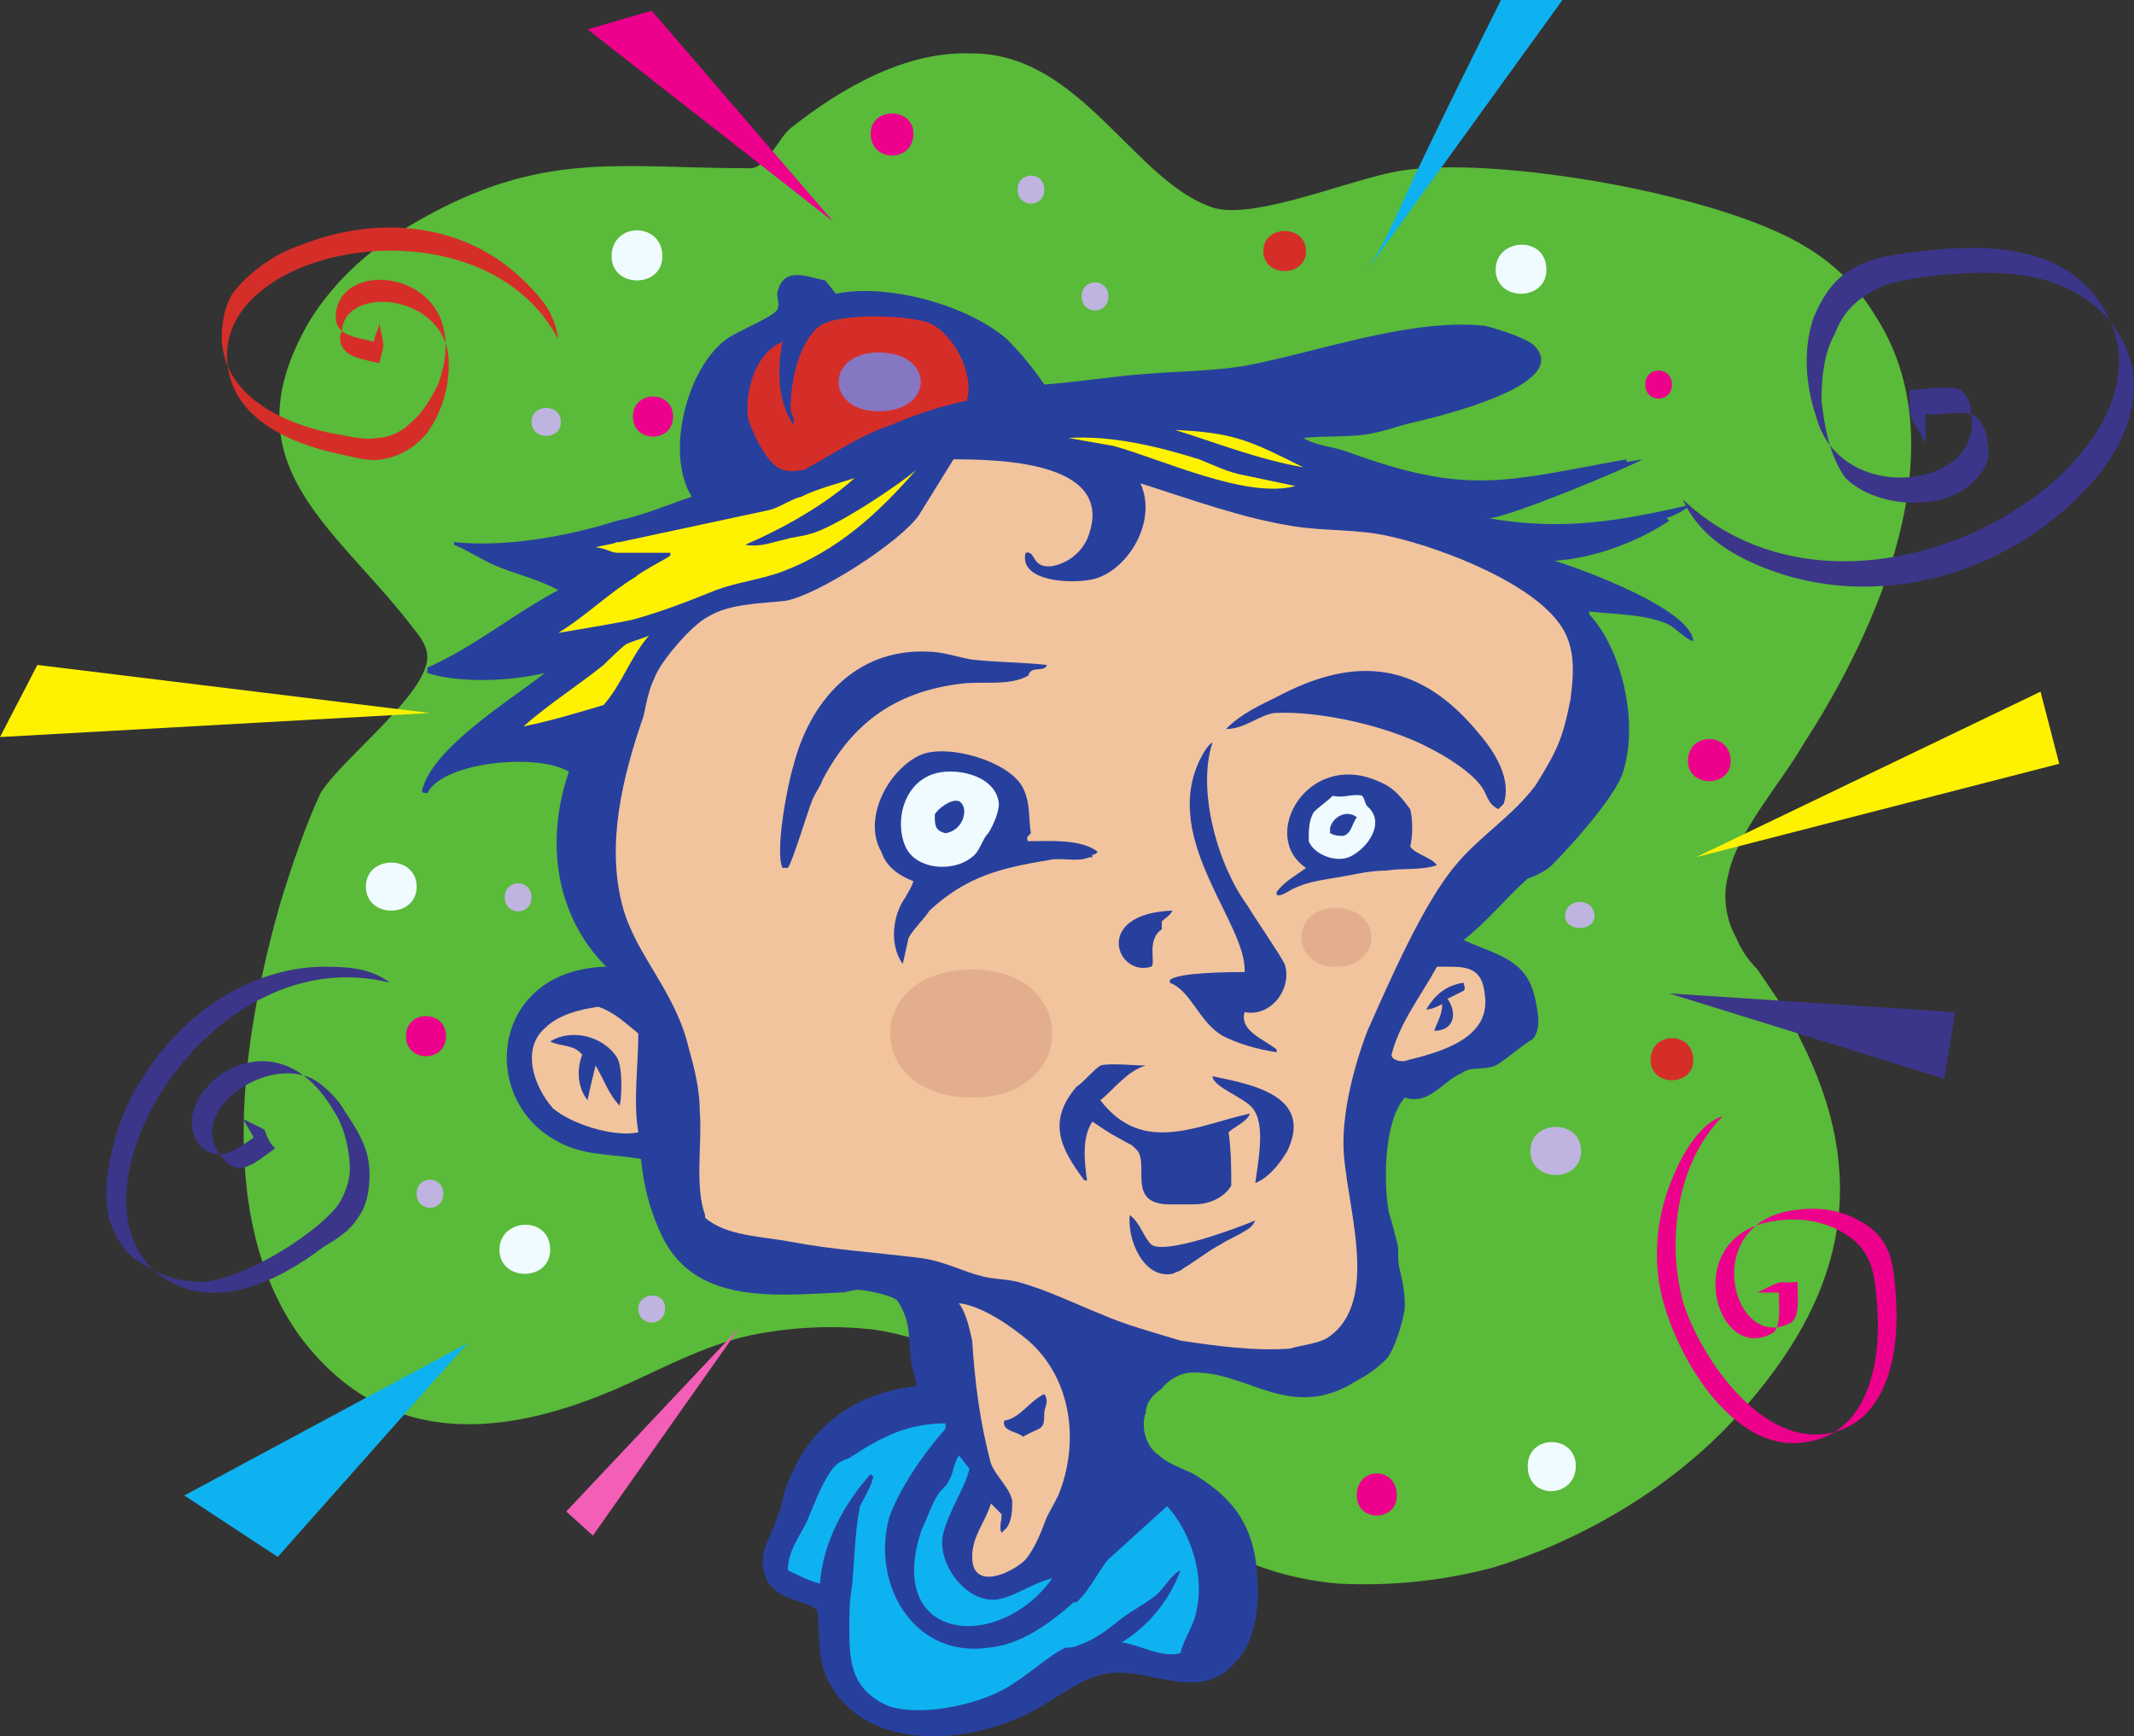
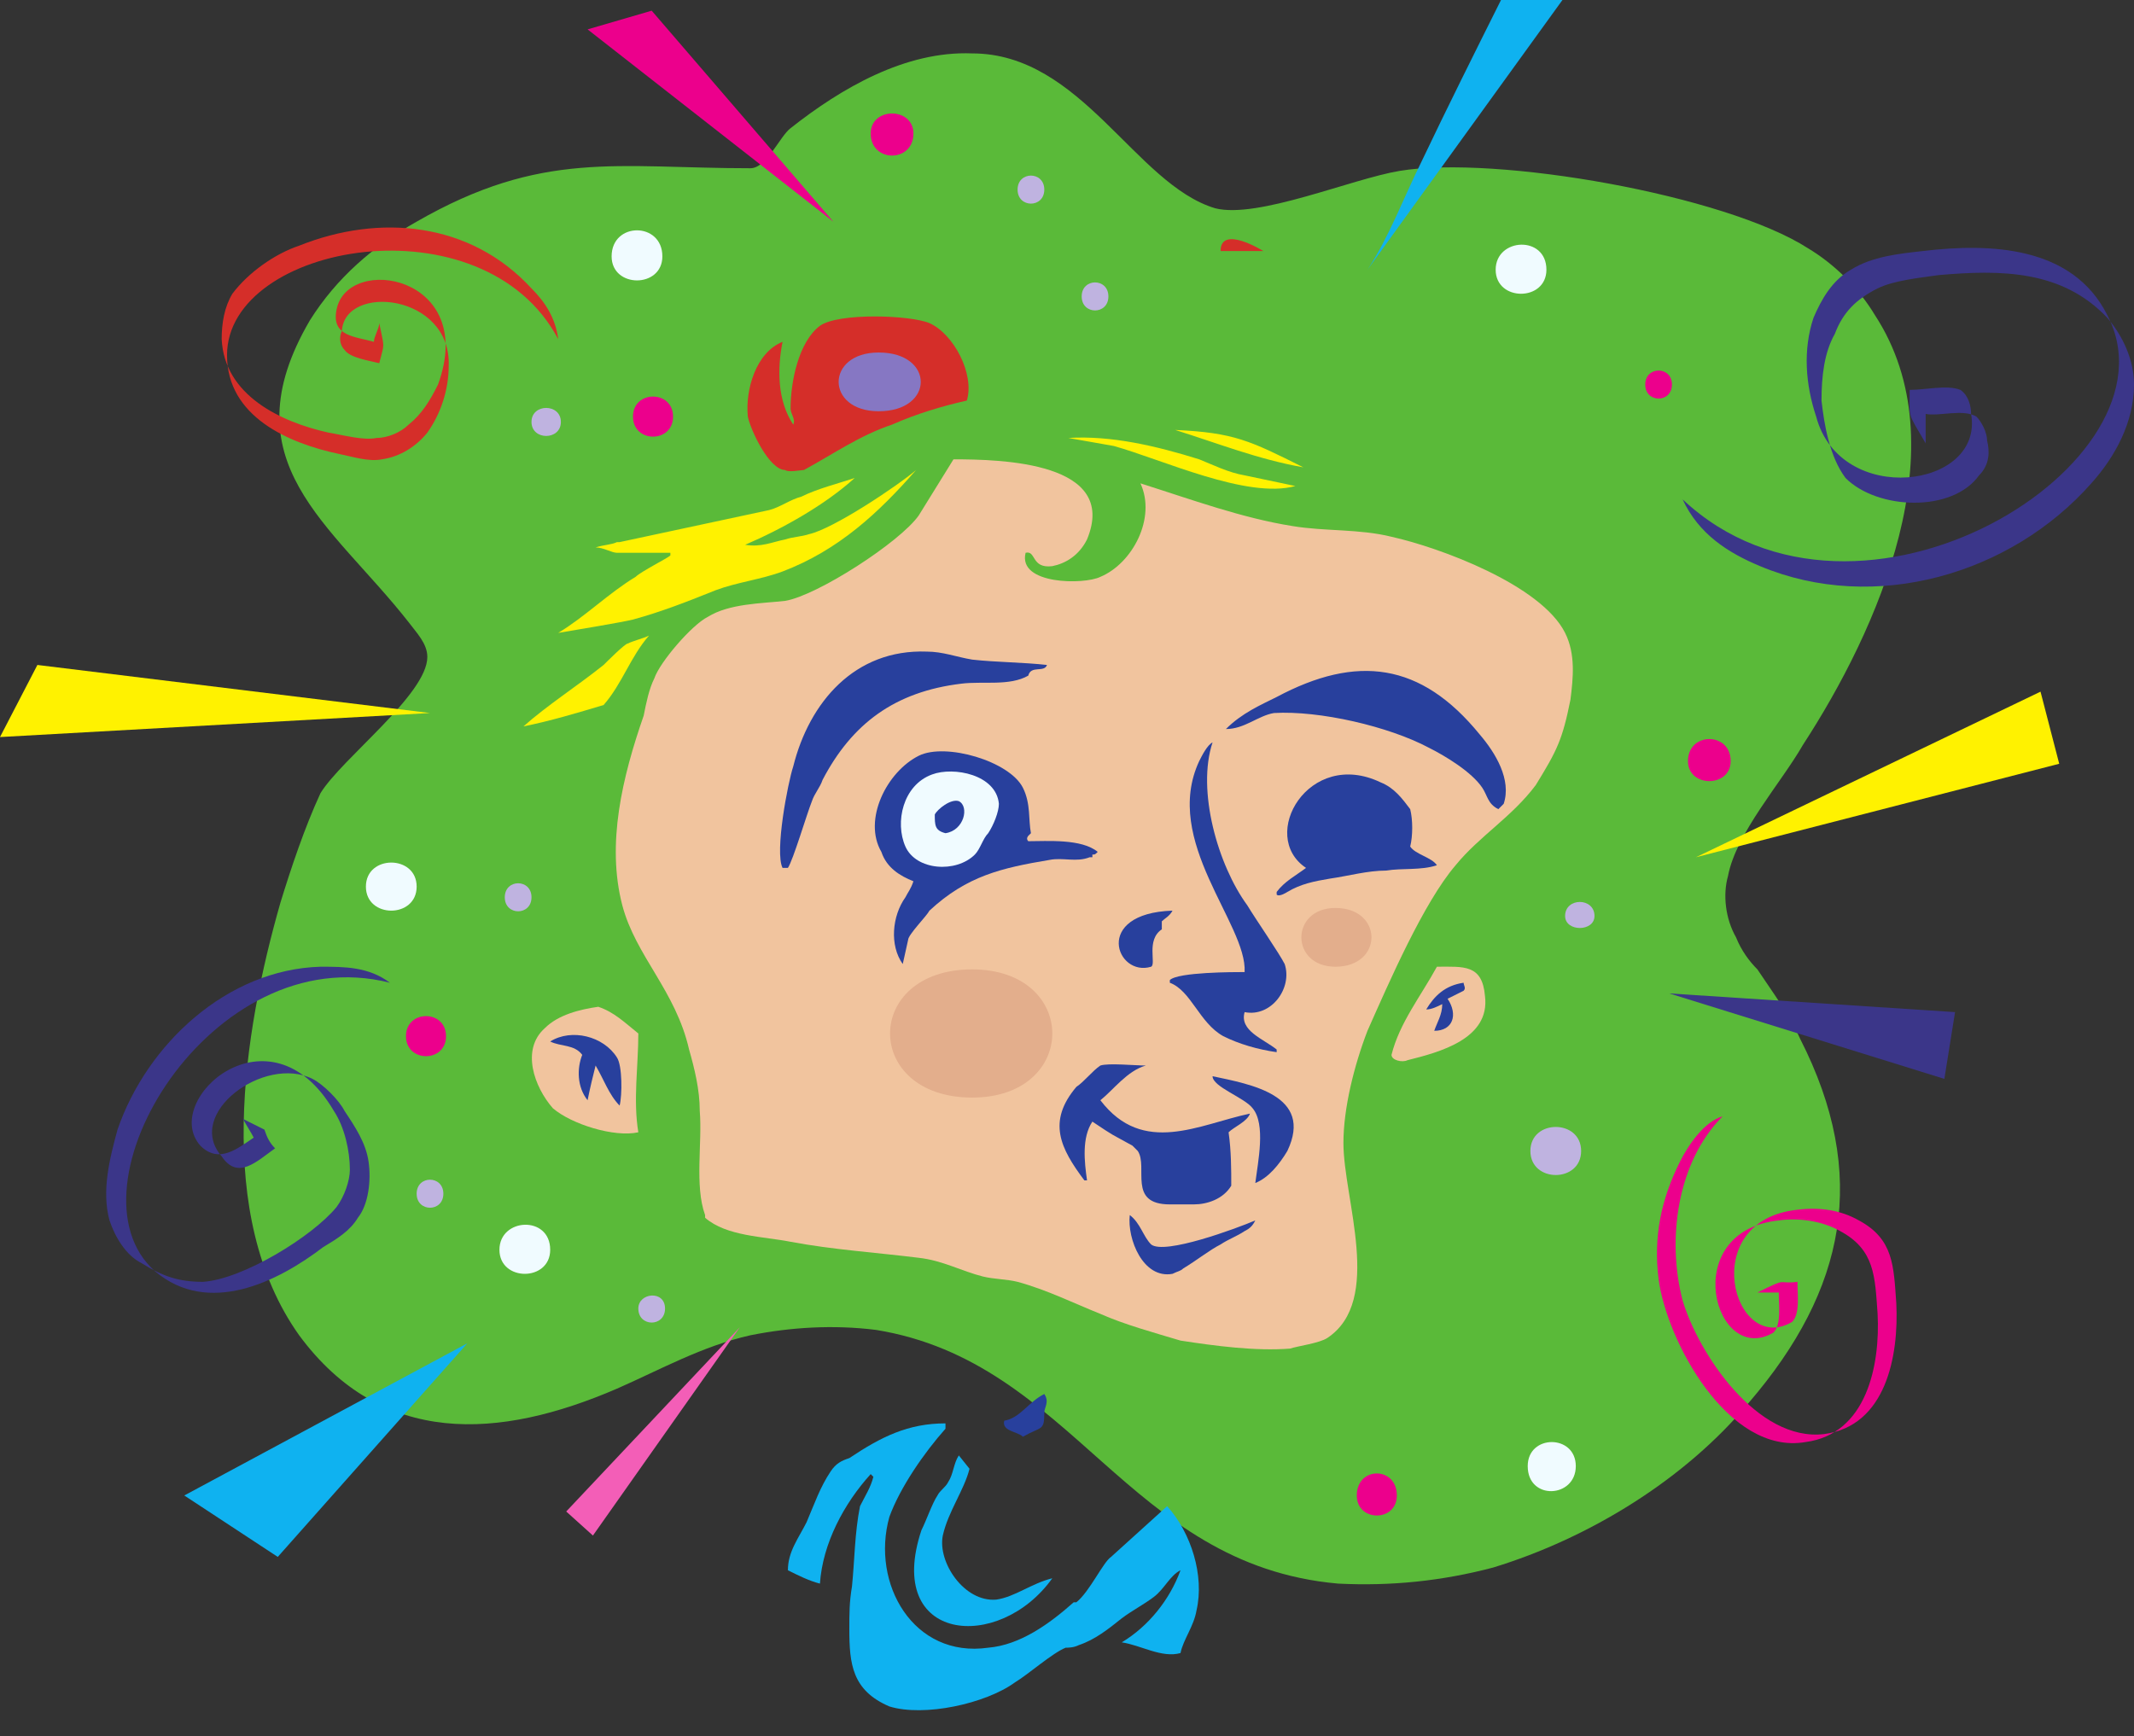
<svg xmlns="http://www.w3.org/2000/svg" width="599.25" height="487.638">
  <rect width="100%" height="100%" fill="#333333" stroke="none" />
  <path fill="#5aba39" fill-rule="evenodd" d="M210.75 47.25c-37.5 0-58.5-5.25-93.75 15C105 69 94.5 78 87 90c-23.25 39.75 6 57 27.75 84.75 2.25 3 5.25 6 5.25 9.75 0 10.5-24 28.5-30 38.25-4.5 9.75-8.25 21-11.25 30.75C68.25 290.25 60 341.25 84 375c23.25 31.5 56.25 29.25 89.25 15 12-5.25 24-12 37.5-15 11.25-2.25 23.25-3 35.25-1.5 55.5 9 70.5 66 129.75 71.25 15 .75 29.25-.75 43.5-4.5 27-8.25 54-24.75 72-46.5 27-31.5 33.75-63.75 14.25-102-3-6.75-7.5-12.75-12-19.5-2.25-2.25-4.5-5.25-6-9-3-5.25-3.75-12-2.25-17.25 2.25-12 15-26.25 21-36.75 21-32.25 44.25-84 20.25-120.75-4.5-7.5-11.25-14.25-18.75-18.75C484.5 54.75 420 43.5 393 48c-13.5 2.25-39.75 13.5-51.75 10.5C318.75 51.75 303.75 15 273 15c-18.75-.75-36.75 9.75-51 21-3 2.25-6.75 11.25-11.25 11.25" />
  <path fill="#3b3689" fill-rule="evenodd" d="M540.75 116.25v8.25c-5.25-9-4.5-6.75-4.5-15 4.5 0 10.5-1.5 14.25 0 2.25 1.5 3 4.5 3 6.75 3.75 21-36.75 26.25-43.5.75-3-9-3.75-18.75-.75-27.75 2.25-5.25 5.25-10.5 10.5-13.5 6-3.75 13.5-4.5 20.25-5.25 18.75-2.25 42-1.5 51.75 18 21.75 41.25-69.75 98.25-119.25 51.75 4.5 9.75 12.75 15 21.75 18.75 32.25 13.5 70.5 2.25 93-23.25 6.75-7.5 12-17.25 12-27.75 0-6.75-3-13.5-7.5-18.75-12.75-13.5-30-13.5-47.25-12-5.25.75-12.75 1.5-17.25 3.75-6 3-9.75 6.75-12 12.75-3 5.25-3.75 12-3.75 18.75.75 6.75 2.25 15.75 6.75 21.75 9 9 30 9.75 37.5-.75 3-3 3-6.75 2.25-9.75 0-2.25-1.5-5.25-3-6.75-3.75-2.25-10.5 0-14.25-.75" />
  <path fill="#d52e29" fill-rule="evenodd" d="M105 96c0-1.5 1.5-3.75 1.5-5.25 1.5 7.5 1.5 5.25 0 11.25-3-.75-8.25-1.5-9.75-3.75-1.5-1.5-1.5-3.75-.75-5.25.75-13.5 30.75-10.5 30 9.75 0 6.75-2.25 13.5-6 18.75-3 3.75-7.5 6.75-12.75 7.5-3.75.75-8.25-.75-12-1.5-14.25-3-31.5-10.5-31.5-27.75 0-31.5 72-44.25 93-4.5-.75-6-3.75-10.5-7.5-14.25C132 62.25 106.5 60 84 69c-6.75 2.25-14.25 7.5-18.75 13.5-2.25 3.75-3 8.25-3 12.75.75 15.75 16.5 23.25 30 26.25 4.5.75 9.75 2.25 13.5 1.5 3 0 6.75-1.5 9-3.75 3.75-3 6-6.75 8.25-11.25 11.25-30.75-25.5-36.75-28.5-21-1.5 7.5 5.25 7.5 10.5 9" />
  <path fill="#3b3689" fill-rule="evenodd" d="M71.25 319.5c-.75-1.5-2.25-3.75-3-5.25l6 3c.75 2.25 1.5 3.75 3 5.25-5.25 3.75-10.5 9-15 2.25-10.5-12 12-28.5 25.5-21.75 3 1.5 7.5 6 9 9 3 4.5 6 9 6.75 14.25s0 12-3 15.75c-2.25 3.75-6 6-9.75 8.25C78 360 58.5 369.75 43.5 357c-26.25-23.25 15.75-93.75 66-81-6-4.5-12.75-4.5-19.5-4.5-26.25.75-48.75 21.75-57 45.75-2.25 8.25-4.5 17.25-2.25 25.5 1.5 4.5 4.5 9.75 9 12 6 3.75 10.5 5.25 17.25 5.25 11.25-.75 30.75-12.75 37.5-21 2.25-3 3.75-7.5 3.75-10.5 0-5.25-1.5-12-4.5-16.5-18-30.75-48.75-3-37.5 9.75 5.25 5.25 10.5.75 15-2.25" />
  <path fill="#ec008c" fill-rule="evenodd" d="M498 374.25c2.25-2.25 1.5-7.5 1.5-11.25h-6c9-4.5 5.25-2.25 11.25-3 0 3.75.75 9-1.5 11.25-16.5 9.75-27-28.5 1.5-31.5 6-.75 12 0 17.25 3 9.75 5.25 9.75 12.75 10.5 23.25.75 15-3 34.5-20.25 36.75-18.75 2.25-35.25-22.5-39.75-37.5-4.5-17.25-1.5-39 11.25-51.75-5.25 1.5-9.75 8.25-12 12.75-5.25 10.5-7.5 21-6 33C468 376.5 485.25 408.75 507 405c17.25-2.25 21-21.75 20.25-36-.75-10.5-.75-18-10.5-23.25-5.25-3-12-3.75-17.25-3-28.5 3-18 41.25-1.5 31.5" />
  <path fill="#fff200" fill-rule="evenodd" d="M120.75 200.25 10.5 186.75 0 207Zm0 0" />
  <path fill="#3b3689" fill-rule="evenodd" d="m468.75 279 80.25 5.25-3 18.75Zm0 0" />
  <path fill="#0fb2f0" fill-rule="evenodd" d="M131.25 377.25 51.75 420 78 437.25Zm0 0" />
  <path fill="#f0fbff" fill-rule="evenodd" d="M420 75.75c0 9 14.25 9 14.25 0 0-9.75-14.25-9-14.25 0" />
  <path fill="#bfb3e0" fill-rule="evenodd" d="M429.75 323.25c0 9 14.25 9 14.25 0s-14.25-9-14.25 0" />
  <path fill="#f0fbff" fill-rule="evenodd" d="M140.25 351c0 9 14.25 9 14.25 0 0-9.75-14.25-9-14.25 0m-37.5-102c0 9 14.25 9 14.25 0s-14.25-9-14.25 0m69-177c0 9 14.25 9 14.25 0 0-9.75-14.25-9.75-14.25 0M429 411.75c0 9.75 13.5 9 13.5 0s-13.5-9-13.5 0" />
-   <path fill="#28409d" fill-rule="evenodd" d="M229.5 452.25c-2.25-3-13.5-2.25-15-11.25-1.5-5.25 2.25-9.75 3.75-15 1.5-3 1.5-6 3-9.75 6.75-16.5 18.75-24.75 36-27 0-3-1.5-5.25-1.5-8.25-.75-6.75 0-9.75-3.75-15.75-1.5-1.5-9-3-11.25-3-1.5 0-3 .75-4.5.75-18.75.75-42 3.75-51-17.25-3-6.75-4.5-12.75-5.25-20.25-8.25-1.5-16.5-.75-24-5.25-21.75-12-18-48 14.25-48.75-14.25-14.25-17.25-35.25-10.5-54.75-8.25-5.25-35.25-3-39.75 6-.75 0-1.5 0-1.5-.75 3-12 24-24.75 34.5-33-9 2.25-24 3-33 0v-1.5c13.5-6 24-15 36.75-21.75-5.25-3-12-4.5-17.25-6.75-3.75-1.5-8.25-4.5-12-6v-.75c14.25 1.5 31.5-1.5 45.75-6 7.5-1.5 14.25-4.5 21-6.75-7.5-12-1.5-36 9.75-44.25 3-2.25 12.75-6 14.25-8.25.75-1.5 0-3 0-4.5 1.5-8.25 9-4.5 13.5-3.75l3 3.75c14.25-3 36.75 3 48 12.75 3.75 3.75 7.5 8.25 10.5 12.75 9.75-.75 18.75-2.25 28.5-3 9-.75 18.75-.75 27.75-2.25C369.75 99 396 89.25 417 91.5c3 .75 10.5 3 13.5 5.25 12 11.25-27 20.25-33 21.75-3.75.75-7.5 2.25-11.25 3-6 1.5-13.5.75-20.25 1.5 3.75 2.25 7.5 2.25 12 3.75 34.5 12.75 45 8.25 78.75 2.25v.75l4.5-.75c-3.75 2.25-39.75 17.25-43.5 16.5 21 3.75 37.5.75 57-3.75-1.5 1.5-4.5 3-6.75 3.75l.75.75c-9 6-21 10.5-32.25 11.25 7.5 2.25 38.25 13.5 39 22.5-1.5 0-5.25-3.75-6.75-4.5-6-3-15.75-3-22.5-3.75v.75c9.75 10.5 14.25 32.25 9 45.75-3 6.75-13.5 18.75-19.5 24.75-1.5 1.5-4.5 3-6.75 3.75-6 5.25-11.25 12-18 17.25 9.75 4.5 18 5.25 20.25 17.25.75 3.75 1.5 7.5-.75 10.5-3.75 2.25-6.75 5.25-10.5 7.5-3.75 1.5-6.75 0-9.75 2.25-5.25 2.25-9 9-15.75 6.75-6 6.75-6 24-4.5 32.25.75 2.25 1.5 5.25 2.25 8.25.75 2.25 0 4.5.75 7.5s1.5 6.75 1.5 10.5c0 3-3 12.75-5.25 15s-5.25 4.5-8.25 6c-18.75 12-30.75-3-46.5-2.25-3 0-6.75 2.25-8.25 4.5-2.25 1.5-4.5 3.75-4.5 6.75-1.5 3.75 0 9.75 3.75 12 2.25 2.25 6.75 3.75 9.75 5.25 13.5 8.25 18 17.25 18 33.75 0 5.25-1.5 14.25-6 18.75-10.5 12.75-25.5.75-37.5 3.75-7.5 1.5-15.75 9-23.25 12-18 8.25-45.75 9-54.75-12-2.25-6-1.5-12-2.25-18" />
  <path fill="#0fb2f0" fill-rule="evenodd" d="m245.25 414.75-.75-.75c-7.5 8.25-13.5 19.5-14.25 30.75-3-.75-6-2.25-9-3.75 0-5.25 3-9 5.25-13.5 2.25-5.25 3.75-9.75 6.75-14.25 1.5-2.25 3-3 5.25-3.75 9-6 16.5-9.75 27-9.75v1.5c-6 6.75-12.75 16.5-15.75 24.75-5.25 18.75 6.75 39.75 27.75 36.75 9-.75 17.25-6.75 24-12.75h.75c3.75-3 7.5-11.25 9.75-12.75L327.75 423c6.75 7.5 10.5 19.5 8.25 29.25-.75 4.5-3.75 8.25-4.5 12-5.25 1.5-11.25-2.25-16.5-3 7.5-4.5 13.5-12 16.5-20.25-3 1.5-4.5 5.25-7.5 7.5s-6 3.75-9 6c-3.75 3-7.5 6-12 7.5-1.5.75-3 .75-3.75.75-3.75 1.5-10.5 7.5-14.25 9.75-8.25 6-25.5 9.75-35.25 6.75-10.5-4.5-11.25-12-11.25-21.75 0-4.5 0-7.5.75-12 .75-7.5.75-15 2.25-22.5 1.5-3 3-5.25 3.75-8.25" />
  <path fill="#0fb2f0" fill-rule="evenodd" d="m269.25 408.75 3 3.75c-1.5 6-6 12-7.5 18.75-1.5 7.5 6 18.75 15 18 5.25-.75 9.75-4.5 15.75-6-15 21-47.25 18-36.75-13.5 1.5-3 3-7.5 4.5-9.75.75-1.5 2.25-2.25 3-3.75 1.5-2.25 1.5-5.25 3-7.5" />
-   <path fill="#f1c49e" fill-rule="evenodd" d="m278.25 422.25 3 3c0 2.25-.75 3.75 0 5.25l1.5-1.5c1.5-2.25 1.5-5.25 1.5-7.5-.75-3.75-4.5-6.75-6-10.5-3-11.25-4.5-22.5-5.25-34.5-.75-3-1.5-7.5-3.75-10.5 6.75.75 15 6.75 19.5 10.5 12 10.5 14.25 27.75 9 42-.75 2.25-2.25 4.5-3.75 7.5-1.5 3.75-3 8.25-6 12-3.75 3.75-15 9-15-.75 0-6 3.75-9.75 5.25-15" />
  <path fill="#28409d" fill-rule="evenodd" d="M282 399c4.5-.75 6.75-5.25 11.25-7.5 1.5 2.25 0 3.75 0 5.25 0 5.25-.75 3.75-6 6.75-1.5-1.5-6-1.5-5.25-4.5" />
  <path fill="#f1c49e" fill-rule="evenodd" d="M198 341.25c-3-8.25-.75-20.25-1.5-29.25 0-6-1.5-12-3-17.25-3.75-16.5-15-26.25-18.75-40.5-4.5-17.25 0-36 6-53.25.75-3.75 1.5-7.5 3-10.5 1.5-4.5 10.5-15 15-17.25 6-3.75 15-3.75 21.75-4.5 9-1.5 32.25-16.5 37.5-24l9.75-15.75c13.5 0 46.5.75 37.5 22.5-2.25 4.5-6 6.75-9.75 7.5-6 .75-4.5-4.5-7.5-3.75-2.25 9 16.5 9 21 6.75 9-3.75 15.75-16.5 11.25-26.25 14.25 4.5 28.5 9.75 42.75 12 9 1.5 18.75.75 27.75 3 13.5 3 42 13.5 48.75 27 3 6 2.25 12.75 1.5 18.75-2.25 11.25-3.75 14.25-9.75 24-6.75 9-15.75 14.25-22.5 22.5-9 10.5-18.75 33-24.75 46.5-3.75 9.75-6.75 21.75-6.75 31.5 0 15.75 11.25 44.25-4.5 54.75-2.25 1.5-8.25 2.25-10.5 3-9.75.75-21-.75-30.75-2.25-7.5-2.25-15.75-4.5-22.5-7.5-7.5-3-15-6.75-23.25-9-3-.75-6.75-.75-9.75-1.5-6-1.5-11.25-4.5-18-5.25-12-1.5-24-2.25-36-4.5-7.5-1.5-18-1.5-24-6.75v-.75" />
  <path fill="#28409d" fill-rule="evenodd" d="M317.25 341.25c3 2.25 3.75 6 6 8.25 3.75 3 24-4.5 29.25-6.75-.75 1.5-1.5 2.25-3 3-2.25 1.5-4.5 2.25-6.75 3.75-3 1.5-6.75 4.5-10.5 6.75-.75.75-1.5.75-3 1.5-8.25 1.5-12.75-9.75-12-16.5M306.75 315c-3 4.5-2.25 11.25-1.5 16.5h-.75c-6.75-9-10.5-16.5-2.25-26.25 2.25-1.5 4.5-4.5 6.75-6 2.25-.75 9.75 0 12.75 0-5.25 1.5-9 6.75-12.75 9.75 12 15.75 27.75 6.75 42 3.75-.75 2.25-4.5 3.75-6 5.25.75 5.25.75 10.5.75 15-2.25 3.75-6.75 5.25-10.5 5.25h-6.75c-12 0-6-10.5-9-15l-1.5-1.5c-6.75-3.75-4.5-2.25-11.25-6.75" />
  <path fill="#28409d" fill-rule="evenodd" d="M352.5 332.25c.75-6 3-16.5-.75-21-2.25-3-11.25-6-11.25-9 10.5 2.25 28.5 5.25 21 21-2.25 3.75-5.25 7.5-9 9" />
  <path fill="#f1c49e" fill-rule="evenodd" d="M168 282.75c4.5 1.5 7.5 4.5 11.25 7.5 0 9-1.5 18.75 0 27.75-6.75 1.5-18.75-2.25-24-6.75-5.25-6-9-16.5-2.25-22.5 3.75-3.75 9.75-5.25 15-6" />
  <path fill="#28409d" fill-rule="evenodd" d="M167.25 299.25c-.75 3-1.5 6-2.25 9.75-3-3.75-3-9-1.5-12.75-2.25-3-6-2.25-9-3.75 6-3.75 15-1.5 18.75 4.5 1.5 2.25 1.5 10.5.75 13.5-3-3-4.5-7.5-6.75-11.25" />
  <path fill="#f1c49e" fill-rule="evenodd" d="M390.75 296.25c2.25-9 8.25-16.5 12.75-24.75 7.5 0 12.75-.75 13.5 8.25 1.5 12-12.75 15.75-21.75 18-1.5.75-4.5 0-4.5-1.5" />
  <path fill="#28409d" fill-rule="evenodd" d="M328.5 276v-.75c2.25-2.25 18-2.25 21-2.25.75-13.5-23.25-36.75-12.75-59.25.75-1.5 2.25-4.5 3.75-5.25-4.5 13.5 1.5 34.5 9.75 45.75 2.25 3.75 9 13.5 10.5 16.5 2.25 6.75-3.75 15-11.25 13.5-1.5 5.25 5.25 7.5 9 10.5v.75c-5.25-.75-10.5-2.25-15-4.5-6.75-3.75-9-12.75-15-15m74.25 13.5c.75-2.25 2.25-4.5 2.25-7.5-1.5.75-3 1.5-4.5 1.5 2.25-3.75 5.25-6.75 10.5-7.5 0 .75.75 1.5 0 2.25l-4.5 2.25c3 4.5 1.5 9-3.75 9m-73.5-33.75c-.75 1.5-2.25 2.25-3 3V261c-4.5 3-1.5 9.75-3 10.5-9.75 3-16.5-15 6-15.75m-35.25-69c-.75 2.25-4.5 0-5.25 3-5.25 3-12.75 1.5-18.75 2.25-18.75 2.25-30.75 11.25-39 27-.75 2.25-2.25 3.75-3 6-1.5 3.75-5.25 16.5-6.75 18.75h-1.5c-2.25-4.5 1.5-24 3-28.5 4.5-18 17.25-33 37.5-32.25 4.5 0 8.25 1.5 12.75 2.25 6.75.75 14.25.75 21 1.5m50.25 18c4.5-4.5 9.75-6.75 14.25-9 22.5-12 40.5-9.75 57 10.5 4.5 5.25 9 12.75 6.75 19.5l-1.5 1.5c-3-1.5-3-3.75-4.5-6-3-4.5-10.5-9-15-11.25-11.25-6-30.75-10.5-43.5-9.75-4.5.75-8.25 4.5-13.5 4.5" />
  <path fill="#fff200" fill-rule="evenodd" d="M147 204c6.75-6 15-11.25 22.5-17.25.75-.75 6-6 6.75-6 1.5-.75 4.5-1.5 6-2.25-5.25 6-7.5 13.5-12.75 19.5-7.5 2.25-15 4.5-22.5 6m41.25-48v-.75h-15c-1.5 0-3.75-1.5-6-1.5 2.25-.75 4.5-.75 6-1.5h.75l42-9c3-.75 6-3 9-3.75 4.5-2.25 10.5-3.75 15-5.25-8.25 7.5-20.25 14.25-30.75 18.75 4.5.75 7.5-.75 11.25-1.5 2.25-.75 4.5-.75 6.75-1.5 6.75-1.5 24.75-13.5 30-18-10.5 12-21.75 22.5-37.5 28.5-6 2.25-12.75 3-18.75 5.25-7.5 3-15 6-23.25 8.25-3 .75-16.5 3-21 3.75 7.5-4.5 14.25-11.25 21.75-15.75 1.5-1.5 9-5.25 9.75-6" />
  <path fill="#d52e29" fill-rule="evenodd" d="M219.75 96c-1.5 7.5-1.5 16.5 3 23.25.75-1.5-.75-3-.75-4.5 0-7.5 2.25-18.75 8.25-23.25 5.25-3.75 25.5-3 30.75-.75 6.75 3 12.75 14.25 10.5 21.75-6.75 1.5-14.25 3.75-21 6.75-9 3-16.5 8.25-24.75 12.75-.75 0-4.5.75-5.25 0-4.5 0-9.75-11.25-10.5-15-.75-7.5 2.25-18 9.75-21" />
  <path fill="#fff200" fill-rule="evenodd" d="M300 123c12-.75 24.75 2.25 36.75 6 3.75 1.5 8.25 3.75 12.75 4.5l14.25 3c-13.5 3.75-37.5-7.5-51-11.25L300 123m30-2.25c16.5.75 21 3 36 10.5-12.75-2.25-24-6.75-36-10.5" />
  <path fill="#28409d" fill-rule="evenodd" d="M358.5 251.25v-.75c2.25-3 5.25-4.5 8.25-6.75-13.5-9 .75-33.75 21-24 3.75 1.5 6 4.5 8.25 7.5.75 3 .75 7.5 0 10.5 1.5 2.25 6 3 7.5 5.25-4.5 1.5-9.75.75-14.25 1.5-5.25 0-10.5 1.5-15.75 2.25-4.5.75-8.25 1.5-12 3.75 0 0-2.25 1.5-3 .75" />
-   <path fill="#f0fbff" fill-rule="evenodd" d="M374.25 223.5c3 .75 6-.75 8.25 0 .75.75.75 2.25 1.5 3 5.25 4.5 0 12-5.25 14.25-3.75 1.5-9.75-.75-11.25-4.5 0-3 0-6 1.5-8.25 1.5-1.5 3.75-3 5.25-4.5" />
  <path fill="#28409d" fill-rule="evenodd" d="M373.5 232.5c.75-3 4.5-5.25 7.5-3-1.5 2.25-1.5 4.5-3.75 5.25-1.5 0-2.25 0-3.75-.75v-1.5m-117 15c-3.75-1.5-7.5-3.75-9-8.25-5.25-9 1.5-22.5 10.5-27 7.5-3.75 25.5 1.5 29.25 9 2.25 4.5 1.5 9 2.25 12.75l-.75.75s-.75.75 0 1.5c5.25 0 15-.75 19.5 3-.75.75-.75.75-1.5.75v.75H306c-3.75 1.5-7.5 0-11.25.75-13.5 2.25-23.25 4.5-33.75 14.25-.75 1.5-6 6.75-6 8.25l-1.5 6.75c-3.75-5.25-3-13.5.75-18.75.75-1.5 1.5-2.25 2.25-4.5" />
  <path fill="#f0fbff" fill-rule="evenodd" d="M254.25 237.75c-3-6.75-.75-17.25 7.5-20.25 6-2.25 18 0 18.75 8.25 0 2.25-1.5 6-3 8.25-1.5 1.5-2.25 4.5-3.75 6-5.25 5.25-16.5 4.5-19.5-2.25" />
  <path fill="#28409d" fill-rule="evenodd" d="M262.5 228.75c.75-1.5 4.5-4.5 6.75-3.75 3 1.5 1.5 8.25-3.75 9-3-.75-3-2.25-3-5.25" />
  <path fill="#8677c3" fill-rule="evenodd" d="M246.75 115.5c15.75 0 15.75-16.5 0-16.5-15 0-15 16.5 0 16.5" />
  <path fill="#e3ae8c" fill-rule="evenodd" d="M273 308.25c30 0 30-36 0-36-30.75 0-30.75 36 0 36m102-36.75c13.5 0 13.5-16.5 0-16.5-12.75 0-12.75 16.5 0 16.5" />
  <path fill="#bfb3e0" fill-rule="evenodd" d="M439.5 257.25c0 4.5 8.25 4.5 8.25 0 0-5.25-8.25-5.25-8.25 0M179.25 367.5c0 5.25 7.5 5.25 7.5 0s-7.5-4.5-7.5 0M117 335.25c0 5.25 7.5 5.25 7.5 0s-7.5-5.25-7.5 0M141.75 252c0 5.25 7.5 5.25 7.5 0s-7.5-5.25-7.5 0m7.5-133.5c0 5.25 8.25 5.25 8.25 0s-8.25-5.25-8.25 0m136.5-65.25c0 5.25 7.5 5.25 7.5 0s-7.5-5.25-7.5 0m18 30c0 5.25 7.5 5.25 7.5 0s-7.5-5.25-7.5 0" />
  <path fill="#ec008c" fill-rule="evenodd" d="M462 108c0 5.25 7.5 5.25 7.5 0s-7.5-5.25-7.5 0m12 105.75c0 7.5 12 7.5 12 0 0-8.25-12-8.25-12 0" />
-   <path fill="#d52e29" fill-rule="evenodd" d="M463.5 297.75c0 7.5 12 7.5 12 0 0-8.25-12-8.25-12 0" />
  <path fill="#ec008c" fill-rule="evenodd" d="M381 420c0 7.5 11.25 7.5 11.25 0 0-8.25-11.25-8.25-11.25 0M114 291c0 7.5 11.25 7.5 11.25 0S114 283.5 114 291m63.75-174c0 7.5 11.25 7.5 11.25 0s-11.25-7.5-11.25 0m66.75-79.5c0 8.25 12 8.25 12 0 0-7.5-12-7.5-12 0" />
-   <path fill="#d52e29" fill-rule="evenodd" d="M354.75 70.5c0 7.5 12 7.5 12 0s-12-7.5-12 0" />
+   <path fill="#d52e29" fill-rule="evenodd" d="M354.75 70.5s-12-7.5-12 0" />
  <path fill="#0fb2f0" fill-rule="evenodd" d="M384 75.75c6-9 10.5-21 15-30C406.5 30 414 15 421.5 0h17.25L384 75.75" />
  <path fill="#ec008c" fill-rule="evenodd" d="M234 62.25 183 3l-18 5.25Zm0 0" />
  <path fill="#f35eb7" fill-rule="evenodd" d="M207.75 372.75 159 424.5l7.5 6.75zm0 0" />
  <path fill="#fff200" fill-rule="evenodd" d="m476.25 240.75 102-26.25-5.25-20.25zm0 0" />
</svg>